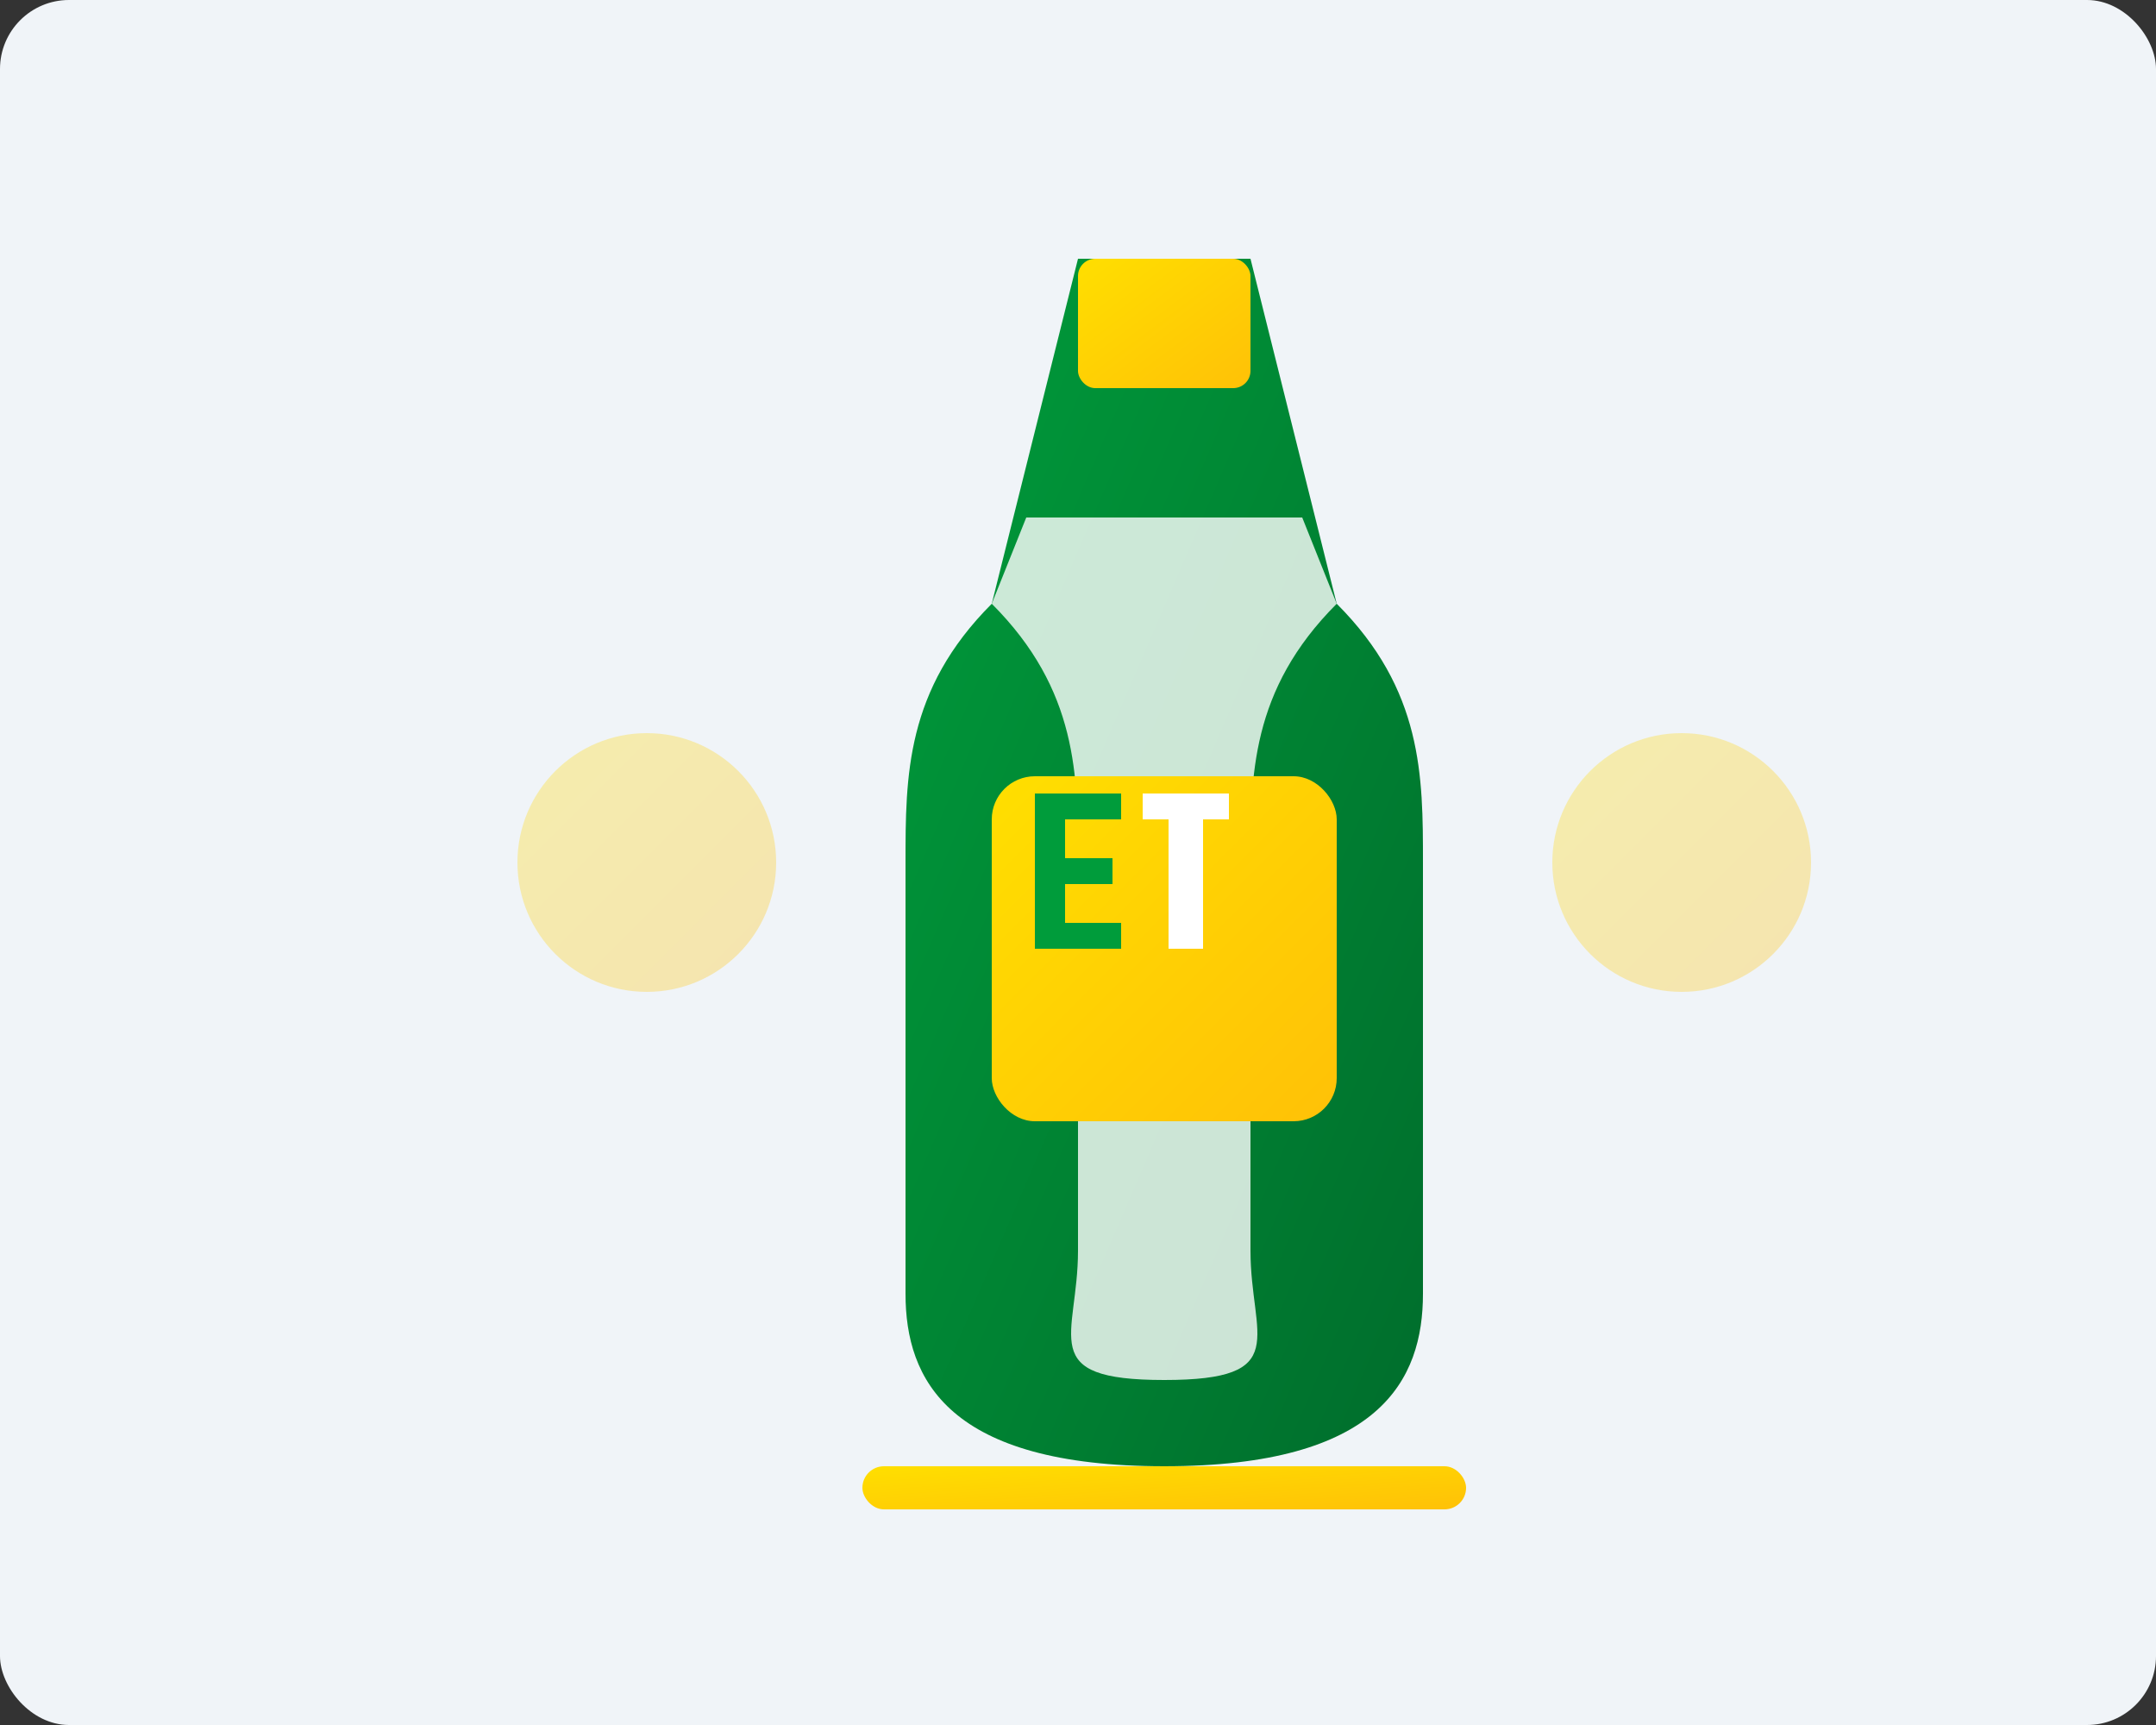
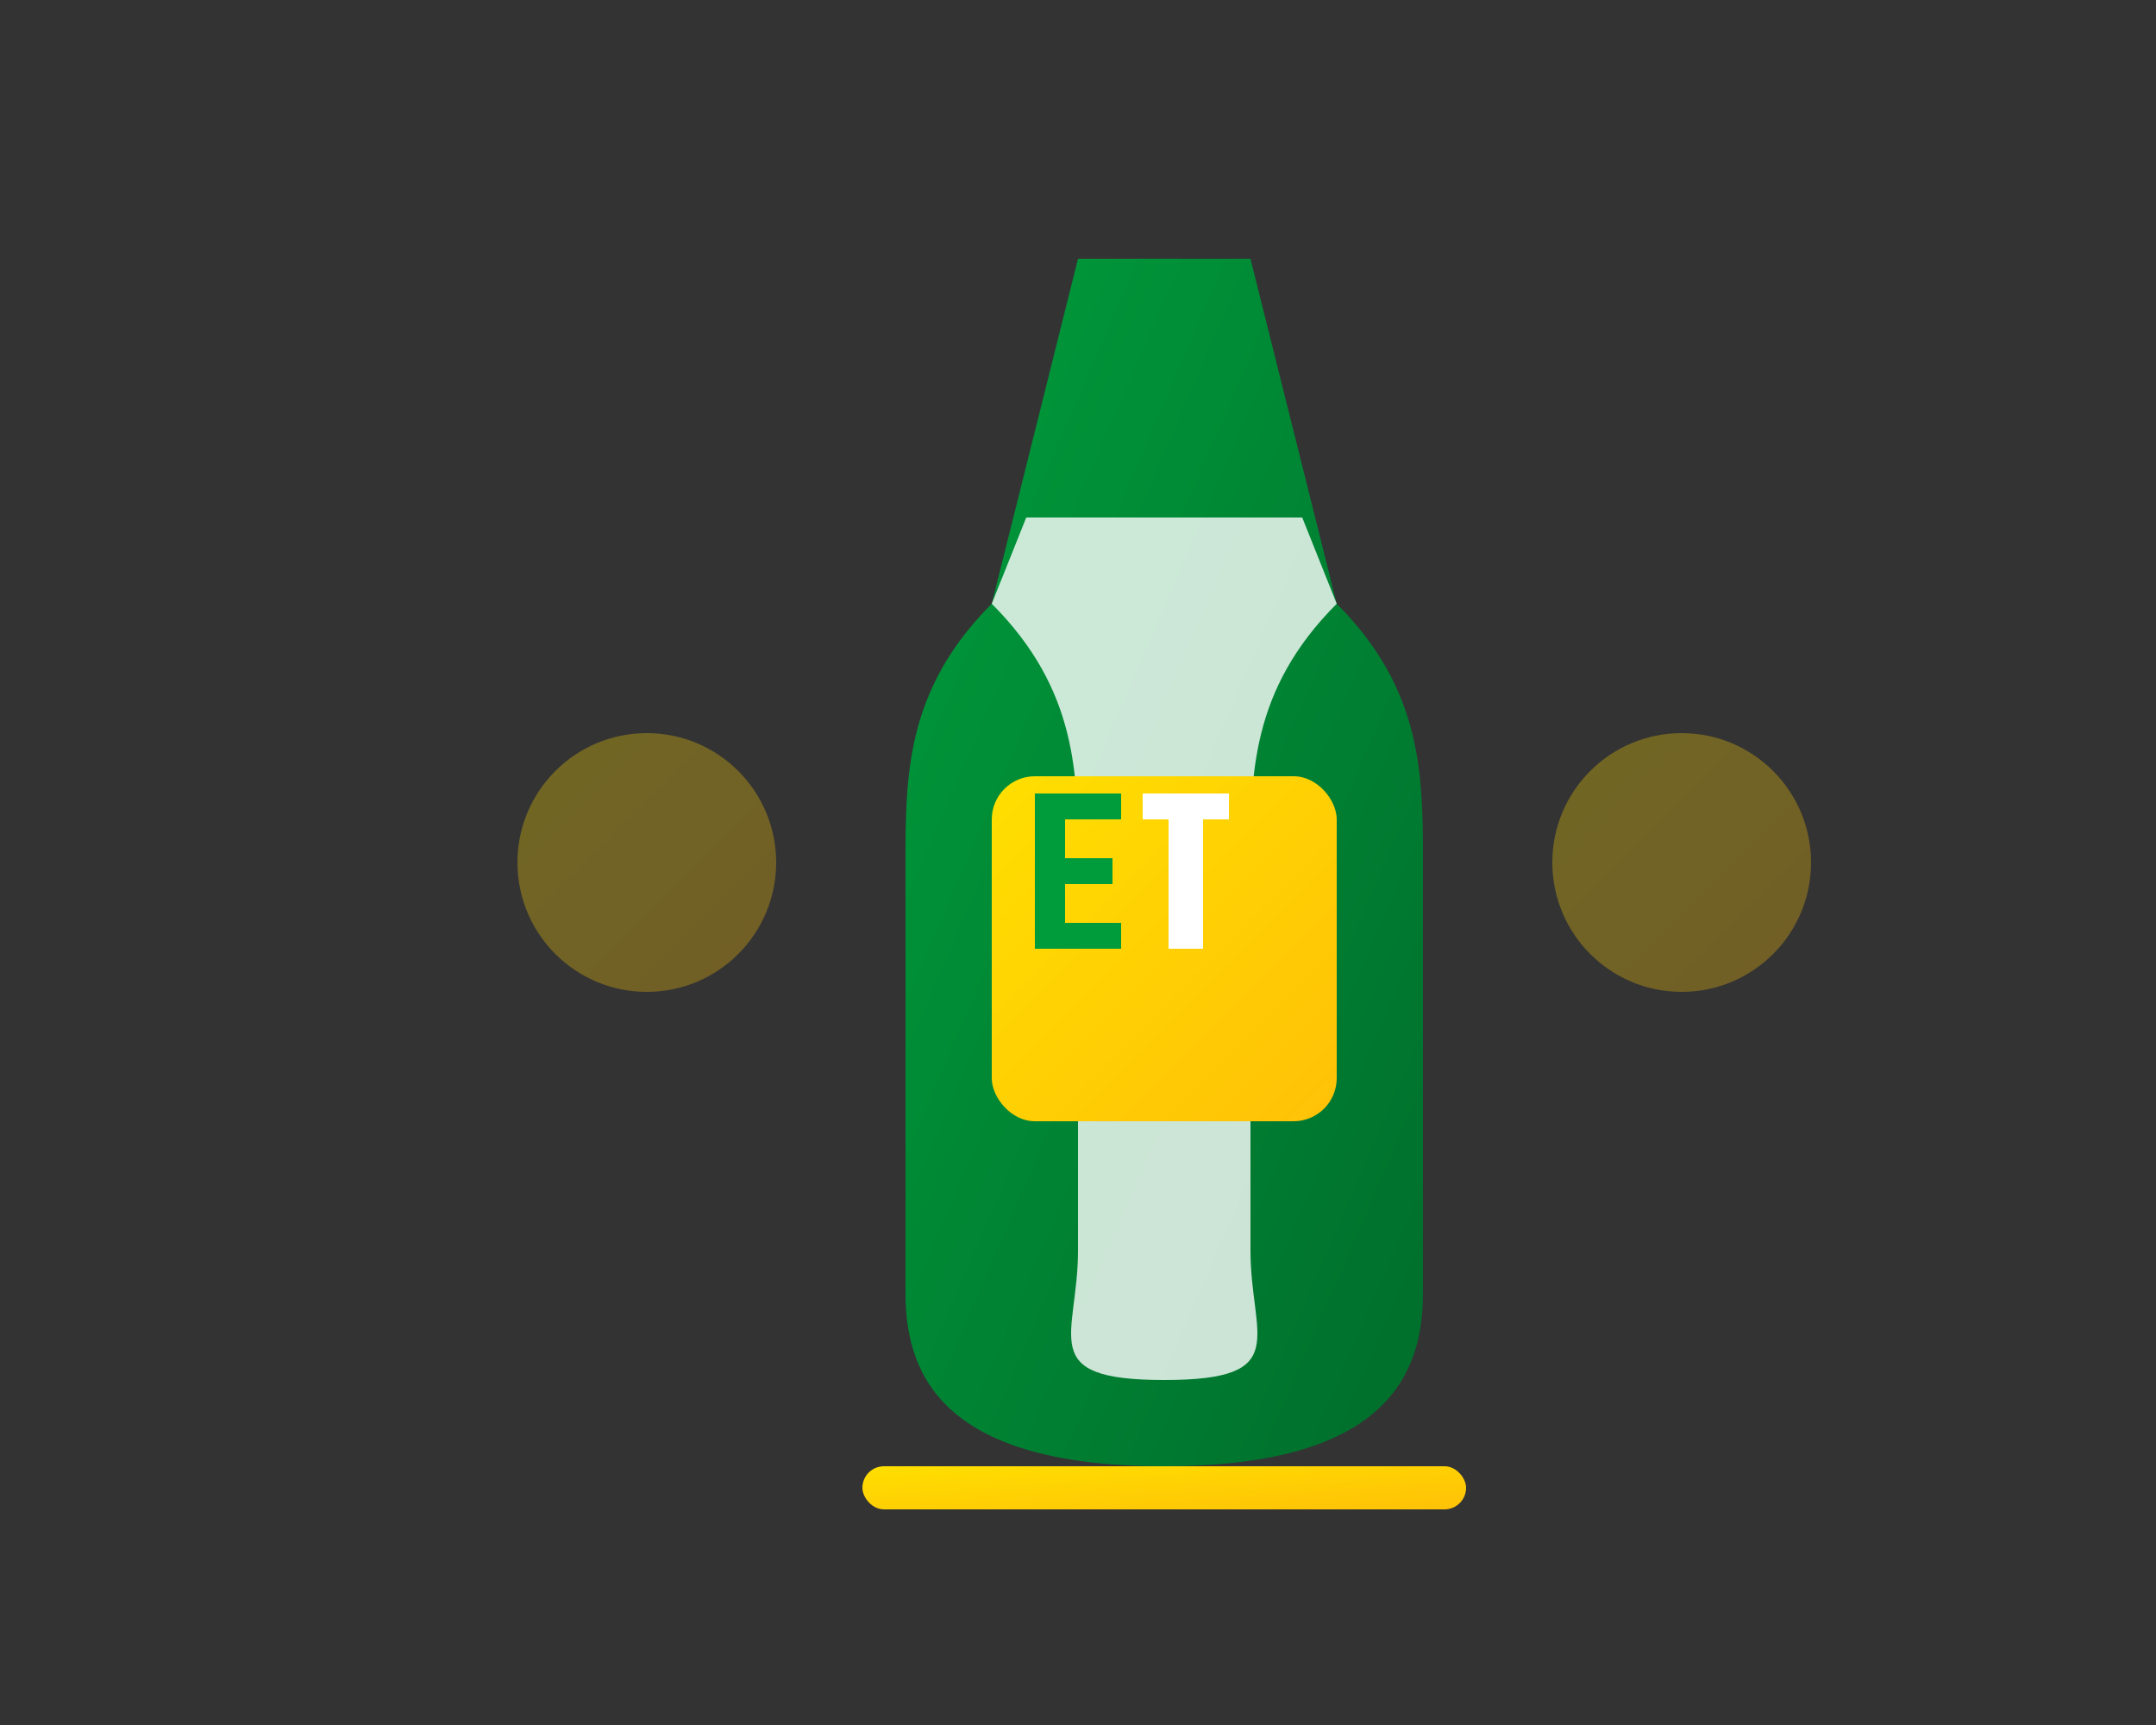
<svg xmlns="http://www.w3.org/2000/svg" width="250" height="200" viewBox="0 0 250 200">
  <rect x="0" y="0" width="250" height="200" fill="#333333" stroke="none" />
  <defs>
    <linearGradient id="productGradient3" x1="0%" y1="0%" x2="100%" y2="100%">
      <stop offset="0%" stop-color="#009c3b" />
      <stop offset="100%" stop-color="#006d2c" />
    </linearGradient>
    <linearGradient id="accentGradient3" x1="0%" y1="0%" x2="100%" y2="100%">
      <stop offset="0%" stop-color="#ffdf00" />
      <stop offset="100%" stop-color="#ffc107" />
    </linearGradient>
  </defs>
-   <rect width="250" height="200" fill="#f0f4f8" rx="8" ry="8" />
  <g transform="translate(35, 30)">
    <path d="M90,0 L110,0 L115,20 L120,40 C130,50 130,60 130,70 L130,120 C130,130 125,140 100,140 C75,140 70,130 70,120 L70,70 C70,60 70,50 80,40 L85,20 L90,0 Z" fill="url(#productGradient3)" />
    <path d="M80,40 C90,50 90,60 90,70 L90,115 C90,125 85,130 100,130 C115,130 110,125 110,115 L110,70 C110,60 110,50 120,40 L116,30 L84,30 Z" fill="#ffffff" opacity="0.8" />
-     <rect x="90" y="0" width="20" height="15" fill="url(#accentGradient3)" rx="2" ry="2" />
    <rect x="80" y="60" width="40" height="40" fill="url(#accentGradient3)" rx="5" ry="5" />
    <g transform="translate(85, 62) scale(0.5)">
      <path d="M0,0 L20,0 L20,6 L7,6 L7,15 L18,15 L18,21 L7,21 L7,30 L20,30 L20,36 L0,36 Z" fill="#009c3b" />
      <path d="M25,0 L45,0 L45,6 L39,6 L39,36 L31,36 L31,6 L25,6 Z" fill="#ffffff" />
    </g>
    <rect x="65" y="140" width="70" height="5" fill="url(#accentGradient3)" rx="2.5" ry="2.5" />
    <circle cx="40" cy="70" r="15" fill="url(#accentGradient3)" opacity="0.3" />
    <circle cx="160" cy="70" r="15" fill="url(#accentGradient3)" opacity="0.3" />
  </g>
</svg>